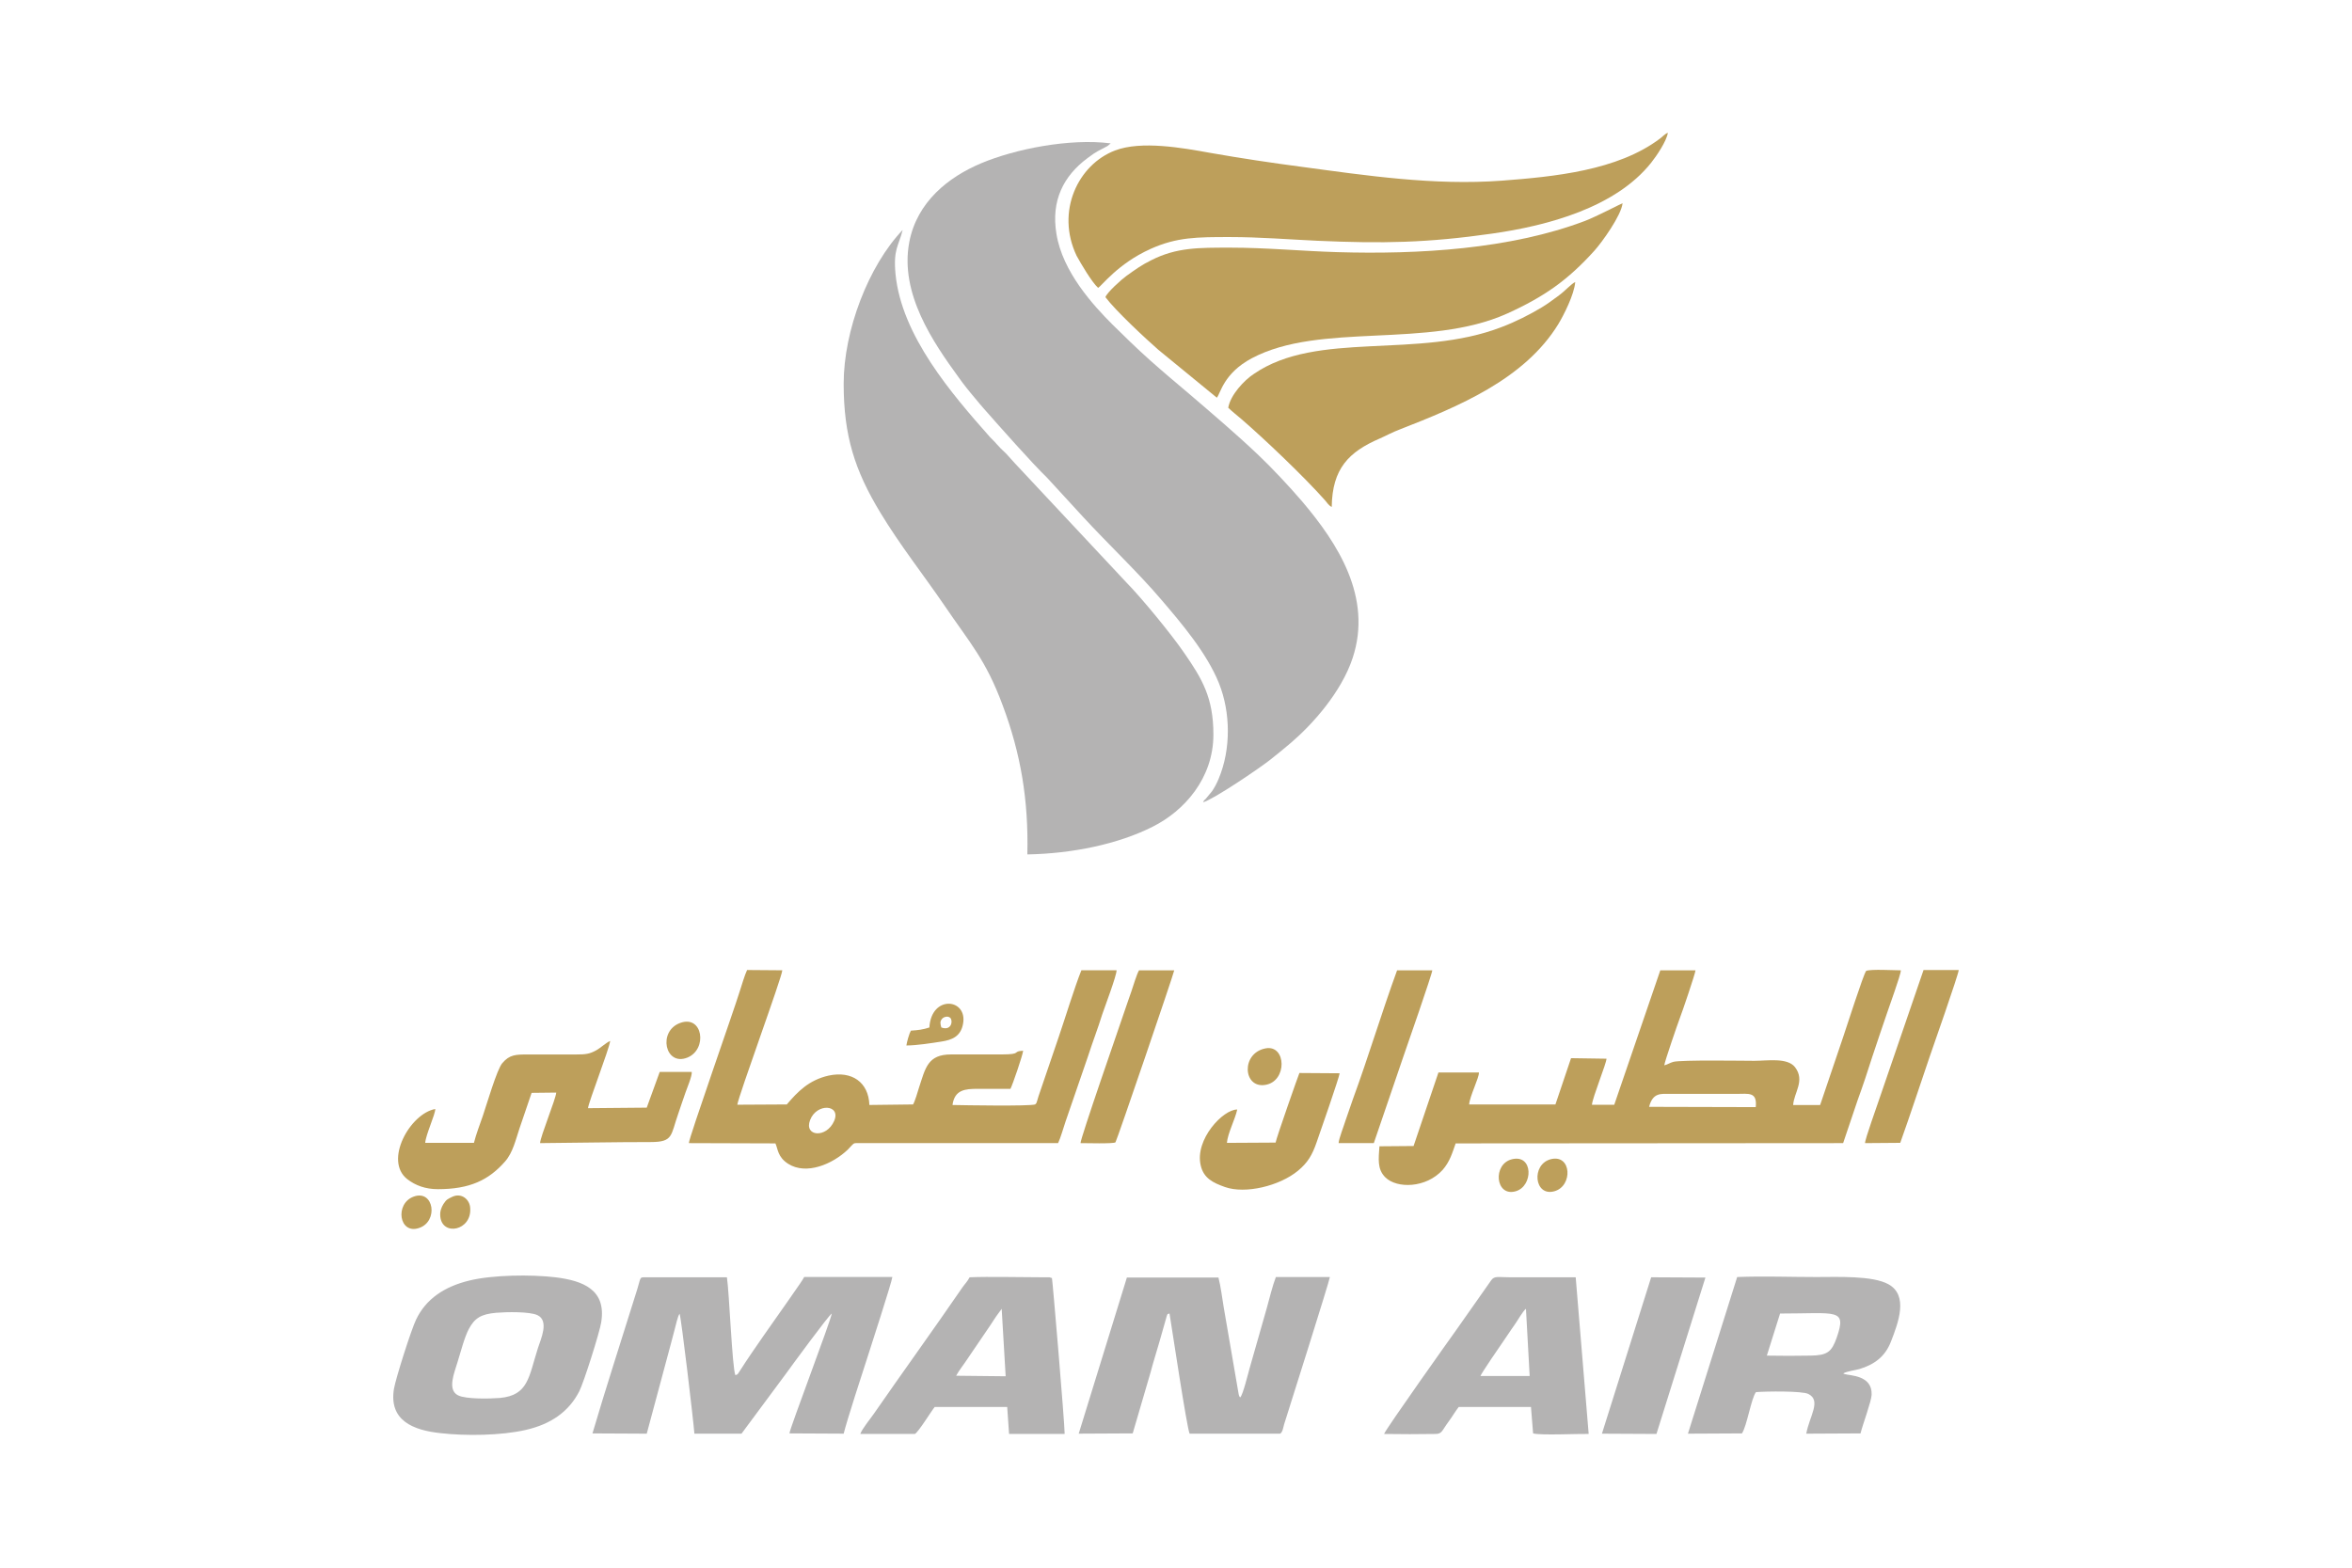
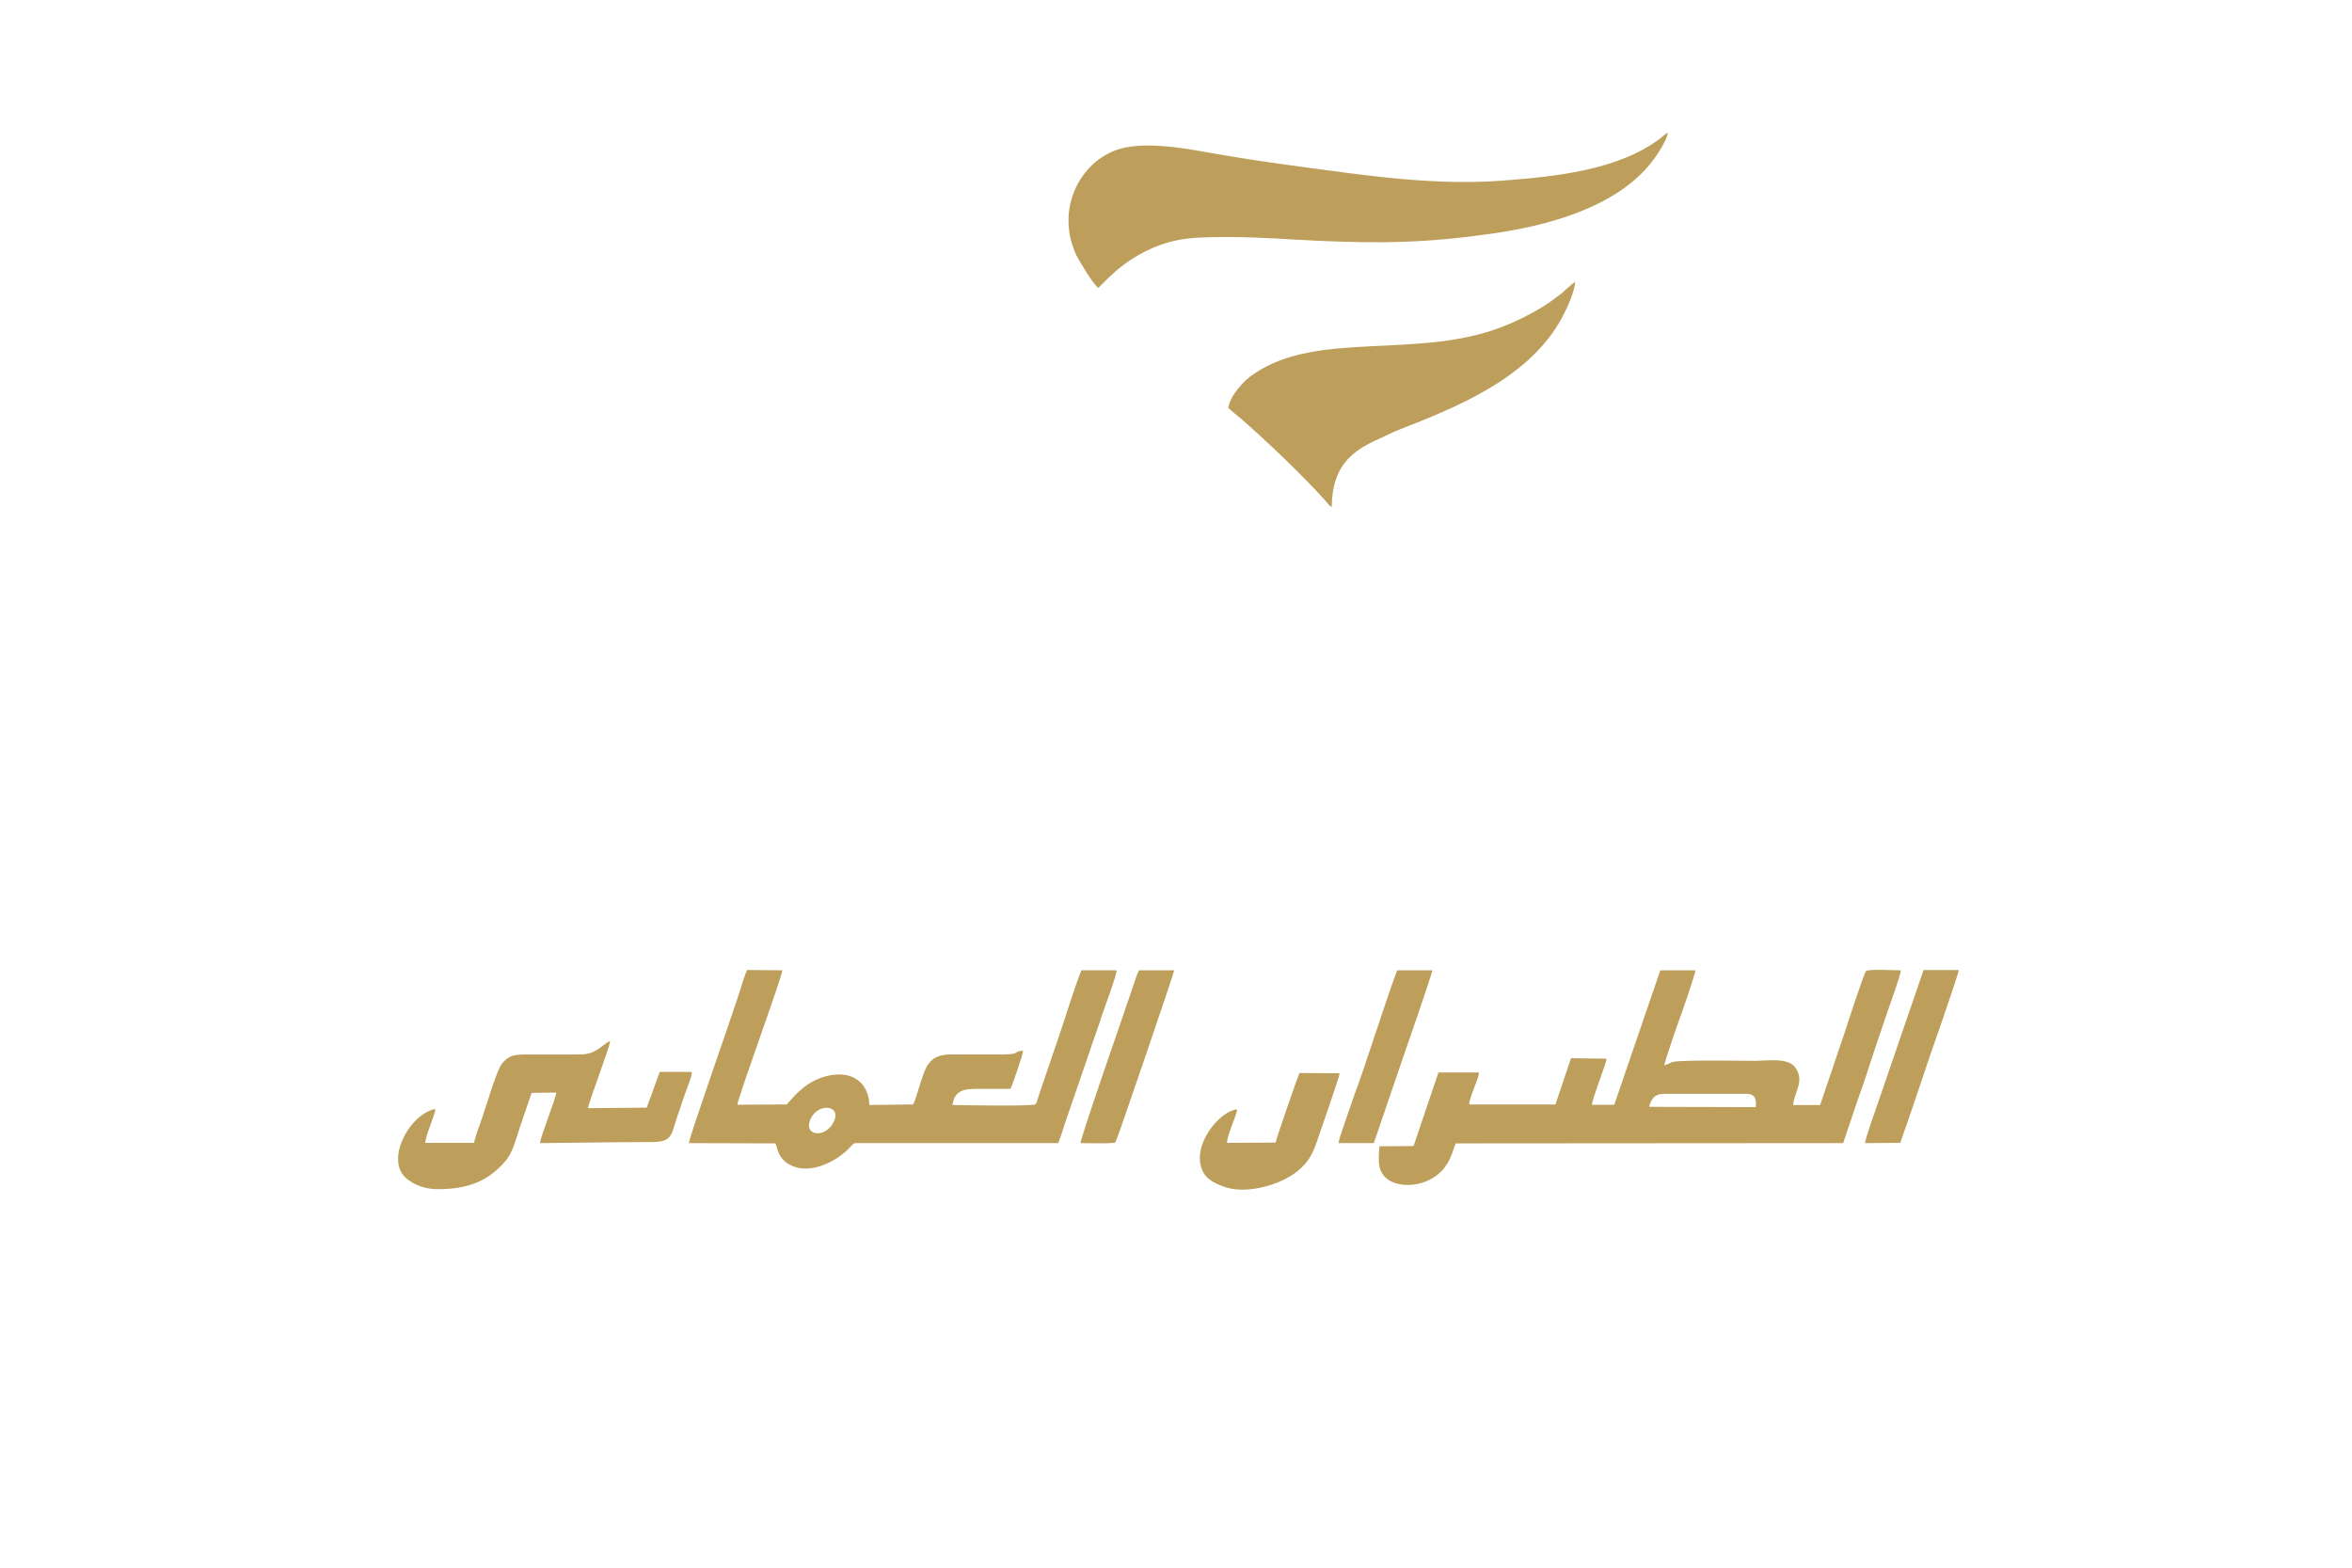
<svg xmlns="http://www.w3.org/2000/svg" id="Calque_1" viewBox="0 0 1200 800">
  <defs>
    <style>.cls-1{fill:#b4b3b3;}.cls-2{fill:#bd9f5b;}</style>
  </defs>
  <g id="Layer_1">
    <g id="_1456032012800">
-       <path class="cls-2" d="M627.46,126.38c-15.8,0-27.14-.14-39.97,6.35-5,2.43-8.51,5-12.83,8.1-2.43,1.76-9.72,8.24-10.67,10.8,5.27,7.02,20.39,21.07,27.01,26.87l29.84,24.44c1.89-2.16,3.38-12.42,17.82-20.12,35.11-18.64,89.8-4.59,130.31-22.82,19.04-8.64,31.06-17.15,44.56-32.14,3.78-4.19,13.77-18.09,14.31-24.17-.54,.14-13.77,7.02-19.18,9.05-38.22,14.45-84.94,17.15-126.26,15.93-18.36-.54-36.19-2.3-54.96-2.3Z" />
      <path class="cls-2" d="M560.22,146.9c1.76-.81,9.99-12.29,26.74-19.85,13.5-6.08,23.77-6.08,40.51-6.08,15.39,0,29.98,1.22,44.56,1.89,33.49,1.49,56.18,1.08,89.26-3.65,28.49-4.05,63.06-13.37,81.16-36.19,2.7-3.38,7.83-10.94,8.51-15.26-1.76,.68-2.7,2.03-4.05,2.97-21.61,16.34-54.15,19.45-80.75,21.47-34.57,2.57-69.54-2.7-101.68-7.02-15.53-2.03-31.6-4.46-46.99-7.16-14.18-2.57-35.24-6.35-48.61-1.22-18.77,7.16-30.38,31.06-19.58,53.74,2.3,4.19,7.7,13.37,10.94,16.34Zm281.15,417.94c1.89-7.43,6.21-6.62,10.4-6.62h34.03c6.35,0,10.8-1.22,9.99,6.75l-54.42-.14Zm-17.82-1.08h-11.34c.27-3.65,7.43-21.2,7.43-23.5l-18.09-.27-7.97,23.63h-44.02c.27-4.19,5.13-13.64,5-16.34h-20.66l-12.69,37.54-17.42,.14c-.41,6.35-1.22,11.61,2.97,15.8,5.94,5.94,20.93,5.54,29.3-3.78,3.65-4.19,4.86-8.51,6.62-13.5l197.69-.14,7.43-22.01c2.57-7.02,5.13-14.72,7.43-22.01,2.3-7.02,5-14.85,7.43-22.01,1.08-3.38,7.16-19.85,7.16-22.15-3.65,0-15.12-.68-17.69,.27-1.49,1.89-10.13,29.17-11.88,34.16l-11.61,34.3h-13.77c.41-6.35,6.21-12.42,.95-19.31-3.92-5-14.04-3.24-20.8-3.24-4.73,0-37.54-.54-41.32,.54-1.89,.54-2.84,1.35-4.59,1.76,.27-2.16,6.75-20.93,7.97-24.17,1.22-3.11,7.83-22.55,7.97-24.31h-17.96l-23.5,68.6h0Zm-397.95,8.24c-3.92,9.05-15.53,7.97-12.29-.41,3.38-8.91,15.93-7.97,12.29,.41Zm-74.14,11.34l44.16,.14c1.35,2.97,1.08,6.89,6.48,10.4,9.32,5.94,22.69,.14,30.38-7.16,.68-.68,1.22-1.35,2.03-2.16,1.35-1.35,1.22-1.22,3.51-1.22h101.82c1.35-2.84,2.7-7.83,3.78-10.94l11.34-32.95c2.57-7.97,5.13-14.45,7.43-21.88,1.22-3.65,7.29-19.58,7.29-22.42h-17.96c-3.38,8.37-8.37,24.71-11.61,34.16l-10.26,30.11c-.27,.81-.41,1.49-.68,2.3-.54,1.35-.14,1.08-1.08,1.89-3.24,.95-35.92,.41-42.13,.27,1.08-7.83,6.48-8.24,12.83-8.24h16.74c1.08-2.03,6.21-17.01,6.48-19.45-5.94,.27-.14,1.89-11.07,1.89h-25.66c-12.02,0-13.1,6.89-16.47,17.15-.54,1.76-2.03,6.89-2.97,8.37l-22.28,.27c-.41-11.61-8.91-17.55-20.8-14.99-10.13,2.3-15.8,8.24-21.34,14.72l-25.25,.14c.81-5.13,22.82-65.09,22.96-68.6l-17.96-.14c-1.08,2.16-2.97,8.37-3.78,10.94-3.11,10.13-25.93,74.81-25.93,77.38ZM626.65,208.07c1.62,1.62,4.86,4.19,6.75,5.81,11.88,10.26,32,29.44,42.54,41.32,1.22,1.35,1.89,2.7,3.51,3.51,.27-19.58,8.64-28.09,24.58-34.97,3.38-1.49,6.21-3.11,10.13-4.59,29.71-11.61,63.6-25.52,80.89-53.74,2.7-4.46,8.1-14.99,8.64-21.47-1.76,.68-5.27,4.59-8.24,6.75s-5.54,4.19-8.91,6.21c-6.08,3.65-13.23,7.29-20.39,9.99-42.81,16.61-93.99,1.62-126.39,23.9-5,3.24-12.02,10.8-13.1,17.28h0Zm-332.46,330.03h-24.44c-6.62,0-9.72,0-13.5,4.46-2.7,3.11-7.97,21.2-9.86,26.74-1.49,4.32-3.51,9.59-4.59,13.91h-24.85c.27-4.19,5.13-14.45,5.13-17.28-12.83,2.3-26.33,26.33-14.31,35.78,4.19,3.24,9.32,5.13,15.66,5.13,16.2,0,25.93-4.59,34.3-14.18,3.92-4.46,5.4-11.07,7.29-16.74,2.03-6.08,4.19-12.15,6.21-18.23l12.56-.14c-.14,3.11-8.1,22.42-8.24,25.79,18.91-.14,37.41-.54,56.45-.54,11.61,0,10.13-3.38,14.04-14.45,1.22-3.51,2.43-7.29,3.65-10.67,.81-2.43,3.51-8.64,3.24-10.67h-16.34l-6.62,18.23-29.98,.27c.54-3.78,10.53-29.3,11.34-34.3-1.89,.68-5,3.65-7.29,4.86-3.24,1.76-5.27,2.03-9.86,2.03h0Zm356.63,44.97l-24.85,.14c.41-4.86,4.19-12.02,5.27-17.01-7.16-.14-21.74,15.26-18.64,28.49,1.49,6.62,6.35,8.91,12.42,11.07,10.4,3.65,27.82-.54,37.27-8.37,4.86-4.05,7.16-7.83,9.45-14.45,1.49-4.19,11.61-33.35,11.75-35.24l-20.53-.14c-.27,.41-11.75,33.08-12.15,35.51h0Zm-99.52,.27c2.3,0,17.01,.41,17.82-.41,.81-1.22,29.84-86.29,29.98-87.77h-17.96c-1.22,2.03-2.97,8.1-3.92,10.8-1.35,3.65-2.43,7.16-3.78,10.94-2.43,7.16-22.28,64.28-22.15,66.44Zm400.25,0l17.96-.14c5.27-14.72,9.86-28.9,14.99-43.89,1.08-3.11,14.72-42,14.85-44.29h-17.96l-22.55,65.76c-1.08,3.38-7.29,20.39-7.29,22.55Zm-268.59,0h17.96l14.99-43.89c1.76-5,14.85-42.67,14.85-44.29h-17.96c-7.97,21.88-14.72,44.43-22.55,65.76-1.35,3.78-2.43,7.16-3.78,10.94-.81,2.7-3.38,9.18-3.51,11.48Z" />
-       <path class="cls-2" d="M480.27,524.33c-.54-1.89-.81-3.11,.41-4.46,.81-.95,2.97-1.62,4.19-.41,1.49,1.62,.41,6.75-4.59,4.86Zm-6.08,0c-3.38,1.08-5.54,1.35-9.45,1.62-.81,1.35-2.03,5.67-2.3,7.56,5.27,0,12.96-1.22,18.09-2.03,5-.81,9.59-2.43,10.8-8.91,2.57-13.1-16.2-15.12-17.15,1.76Zm-127.2-2.3c-11.48,4.19-7.7,22.15,3.65,17.69,10.53-4.19,7.97-22.01-3.65-17.69Zm298.7,12.96c-12.69,2.43-11.48,20.53-.14,18.64,11.34-1.76,10.8-20.66,.14-18.64Zm-414.97,75.76c-2.43,1.22-2.84,1.22-4.46,3.65-1.08,1.76-1.89,3.78-1.62,6.35,.95,10.26,16.07,7.29,15.26-4.19-.14-4.32-4.32-8.1-9.18-5.81Zm560.4-19.18c-9.99,2.7-8.37,19.18,1.89,16.34,9.59-2.57,8.91-19.18-1.89-16.34Zm-579.98,19.04c-9.86,3.51-7.56,19.45,2.57,16.07,10.13-3.24,7.7-19.72-2.57-16.07Zm560.27-19.04c-9.99,2.43-8.51,19.31,1.89,16.34,9.05-2.57,9.05-19.04-1.89-16.34Z" />
      <g>
-         <path class="cls-1" d="M613.82,409.41c5.4-1.49,29.03-17.55,34.3-21.74,3.78-2.97,7.02-5.67,10.4-8.51,10.94-9.32,25.79-25.79,31.6-43.35,10.26-31.06-7.7-58.61-25.66-79.81-6.08-7.16-15.8-17.55-22.69-24.04-10.8-10.26-23.63-21.2-34.84-30.79-7.02-5.94-13.77-11.61-20.12-17.28-7.43-6.62-13.23-12.42-19.18-18.23-9.72-9.72-25.52-26.87-28.63-46.32-2.84-17.01,3.65-29.57,15.8-38.62,5.13-3.92,5.94-3.78,10.26-6.21l1.62-1.35c-21.2-2.7-49.02,2.97-66.03,10.13-16.74,7.02-32.81,19.72-36.73,40.24-5,26.33,12.29,51.31,25.25,69.14,2.3,3.24,5.27,7.02,8.51,10.8,1.62,1.89,2.84,3.51,4.46,5.27,8.1,9.18,24.44,27.68,32.14,35.11l18.36,19.99c12.56,13.64,28.22,28.49,39.7,42,10.53,12.29,23.36,27.41,29.57,42.81,5.94,14.85,6.21,33.62-.14,48.75-.95,2.3-2.16,4.59-3.38,6.35l-3.24,3.92c-1.22,1.22-.54,.14-1.35,1.76h0Z" />
-         <path class="cls-1" d="M430.44,195.79c0,26.6,5.67,44.29,18.77,65.9,10.13,16.74,21.74,31.33,32.81,47.53,12.83,18.91,20.93,27.41,29.57,50.77,9.18,24.58,13.23,48.21,12.56,76.03,22.96-.41,46.45-5.27,64.01-14.18,15.93-7.97,30.92-24.58,30.92-46.99,0-18.91-5.81-28.49-14.85-41.59-6.35-9.32-21.74-28.09-29.57-36.05l-56.85-60.77c-2.43-2.57-4.05-4.73-6.35-6.75-1.35-1.22-1.89-2.03-3.11-3.24-.95-1.22-2.3-2.3-3.24-3.38-19.72-22.28-45.1-51.72-48.21-83.18-1.22-12.83,1.62-14.31,3.65-22.55-17.42,18.23-30.11,51.31-30.11,78.46Zm-128.15,535.69l27.68,.14,12.29-45.78c.68-2.7,1.35-5.13,2.03-7.7,.41-1.35,1.49-6.62,2.43-7.7,.81,1.49,7.16,55.37,7.56,61.17h24.04l22.82-30.79c2.7-3.78,21.74-29.71,23.23-30.52-.41,3.51-21.07,57.66-21.61,61.17l27.68,.14c1.62-6.62,9.72-31.6,12.42-39.84,1.08-3.38,12.15-37.54,12.42-40.11h-44.97c-1.22,2.16-2.7,4.19-4.19,6.35s-2.84,4.05-4.32,6.21c-6.89,9.86-17.82,25.12-23.9,34.7-1.62,2.43-1.35,2.43-2.7,2.84-1.62-3.38-3.11-42-4.32-49.96h-41.59c-3.38,0-2.03-.27-5,8.78-7.16,22.96-15.39,48.34-22.01,70.89Zm350.83,.14c1.35-.81,1.62-3.38,2.03-4.73,2.97-9.45,23.09-72.92,23.36-75.22h-27.55c-1.76,4.59-3.24,10.8-4.59,15.66l-8.78,30.79c-.68,2.3-3.51,14.04-4.86,14.99-.81-.81-.81-2.16-1.08-3.51l-7.29-42.4c-.81-4.86-1.49-10.53-2.7-15.26h-46.72l-24.58,79.67,27.55-.14,9.05-30.92c1.35-5.13,2.97-10.26,4.46-15.39l3.92-13.77c.54-1.08,0-.68,1.35-1.08,1.22,7.43,8.91,58.74,10.26,61.31h46.18Zm255.08-61.31c28.9,0,34.16-2.84,28.9,12.29-2.57,7.29-4.73,9.05-13.37,9.18-7.29,.14-14.85,.14-22.28,0l6.75-21.47h0Zm32.27,30.52c2.03-1.08,5.54-1.49,8.1-2.16,7.7-2.3,13.23-6.35,16.2-14.04,3.78-9.72,9.05-23.63-1.35-29.3-8.1-4.46-25.93-3.65-36.73-3.65-13.1,0-27.28-.54-40.38,0l-25.12,79.94,27.55-.14c2.57-3.78,4.73-17.96,7.16-21.07,5-.41,23.63-.68,26.74,.95,6.75,3.38,.54,11.34-1.08,20.26l27.68-.14c1.22-4.86,5.54-16.34,5.67-19.72,.41-9.99-10.94-9.72-13.64-10.53-1.22-.41-.27,0-.81-.41Zm-687.2-30.92c5-.41,16.88-.68,20.93,1.22,6.08,2.84,1.76,12.15,.27,16.74-4.73,14.85-4.86,24.17-19.45,25.52-5.13,.41-17.28,.68-21.34-1.35-5.67-2.84-1.76-11.75-.27-16.88,1.62-5.13,3.51-12.69,5.81-17.01,2.97-5.54,6.21-7.56,14.04-8.24h0Zm53.47,4.86c2.7-16.61-9.18-21.2-23.36-22.96-12.56-1.49-32-1.22-43.75,1.62-12.96,3.11-22.28,9.45-27.28,19.85-2.43,4.86-10.4,29.98-11.34,35.38-2.7,16.2,9.72,21.2,23.77,22.69,12.96,1.49,30.92,1.22,43.35-1.62,13.1-2.97,22.15-9.45,27.41-19.72,2.3-4.46,10.4-30.11,11.21-35.24h0Zm181.08,27.28c1.62-2.97,4.19-6.08,5.81-8.64l11.75-17.28c.95-1.62,1.76-2.57,2.84-4.32,.68-1.08,2.57-3.38,2.84-3.92l2.03,34.43-25.25-.27h0Zm-21.07,29.71c1.76-.81,8.37-11.61,10.13-13.77h37l.95,13.77h28.36c0-5.67-6.21-78.86-6.48-79.54l-1.22-.41h-3.78c-11.21,0-27.14-.41-37,0-1.22,2.3-2.43,3.38-3.65,5.13-14.45,21.07-30.65,43.48-45.24,64.55-1.89,2.7-6.08,7.83-6.89,10.26-.14,0,27.82,0,27.82,0Zm288.57-29.57c.54-1.49,10.13-15.53,11.48-17.42,2.03-2.84,3.65-5.54,5.81-8.51,1.49-2.03,4.32-7.16,5.94-8.37l1.89,34.3h-25.12Zm-49.15,29.57c8.64,.14,17.55,.14,26.2,0,3.38,0,3.24-1.62,6.75-6.35,1.89-2.57,3.24-5,5.13-7.43h36.86l1.08,13.5c4.05,1.08,22.69,.14,28.36,.27l-6.62-79.94h-33.76c-5.67,0-7.7-.81-9.32,1.49l-18.23,25.93c-1.49,2.03-35.65,50.1-36.46,52.53h0Zm111.14-.14l27.82,.14,24.98-79.81-27.68-.14-25.12,79.81Z" />
-       </g>
+         </g>
    </g>
  </g>
</svg>